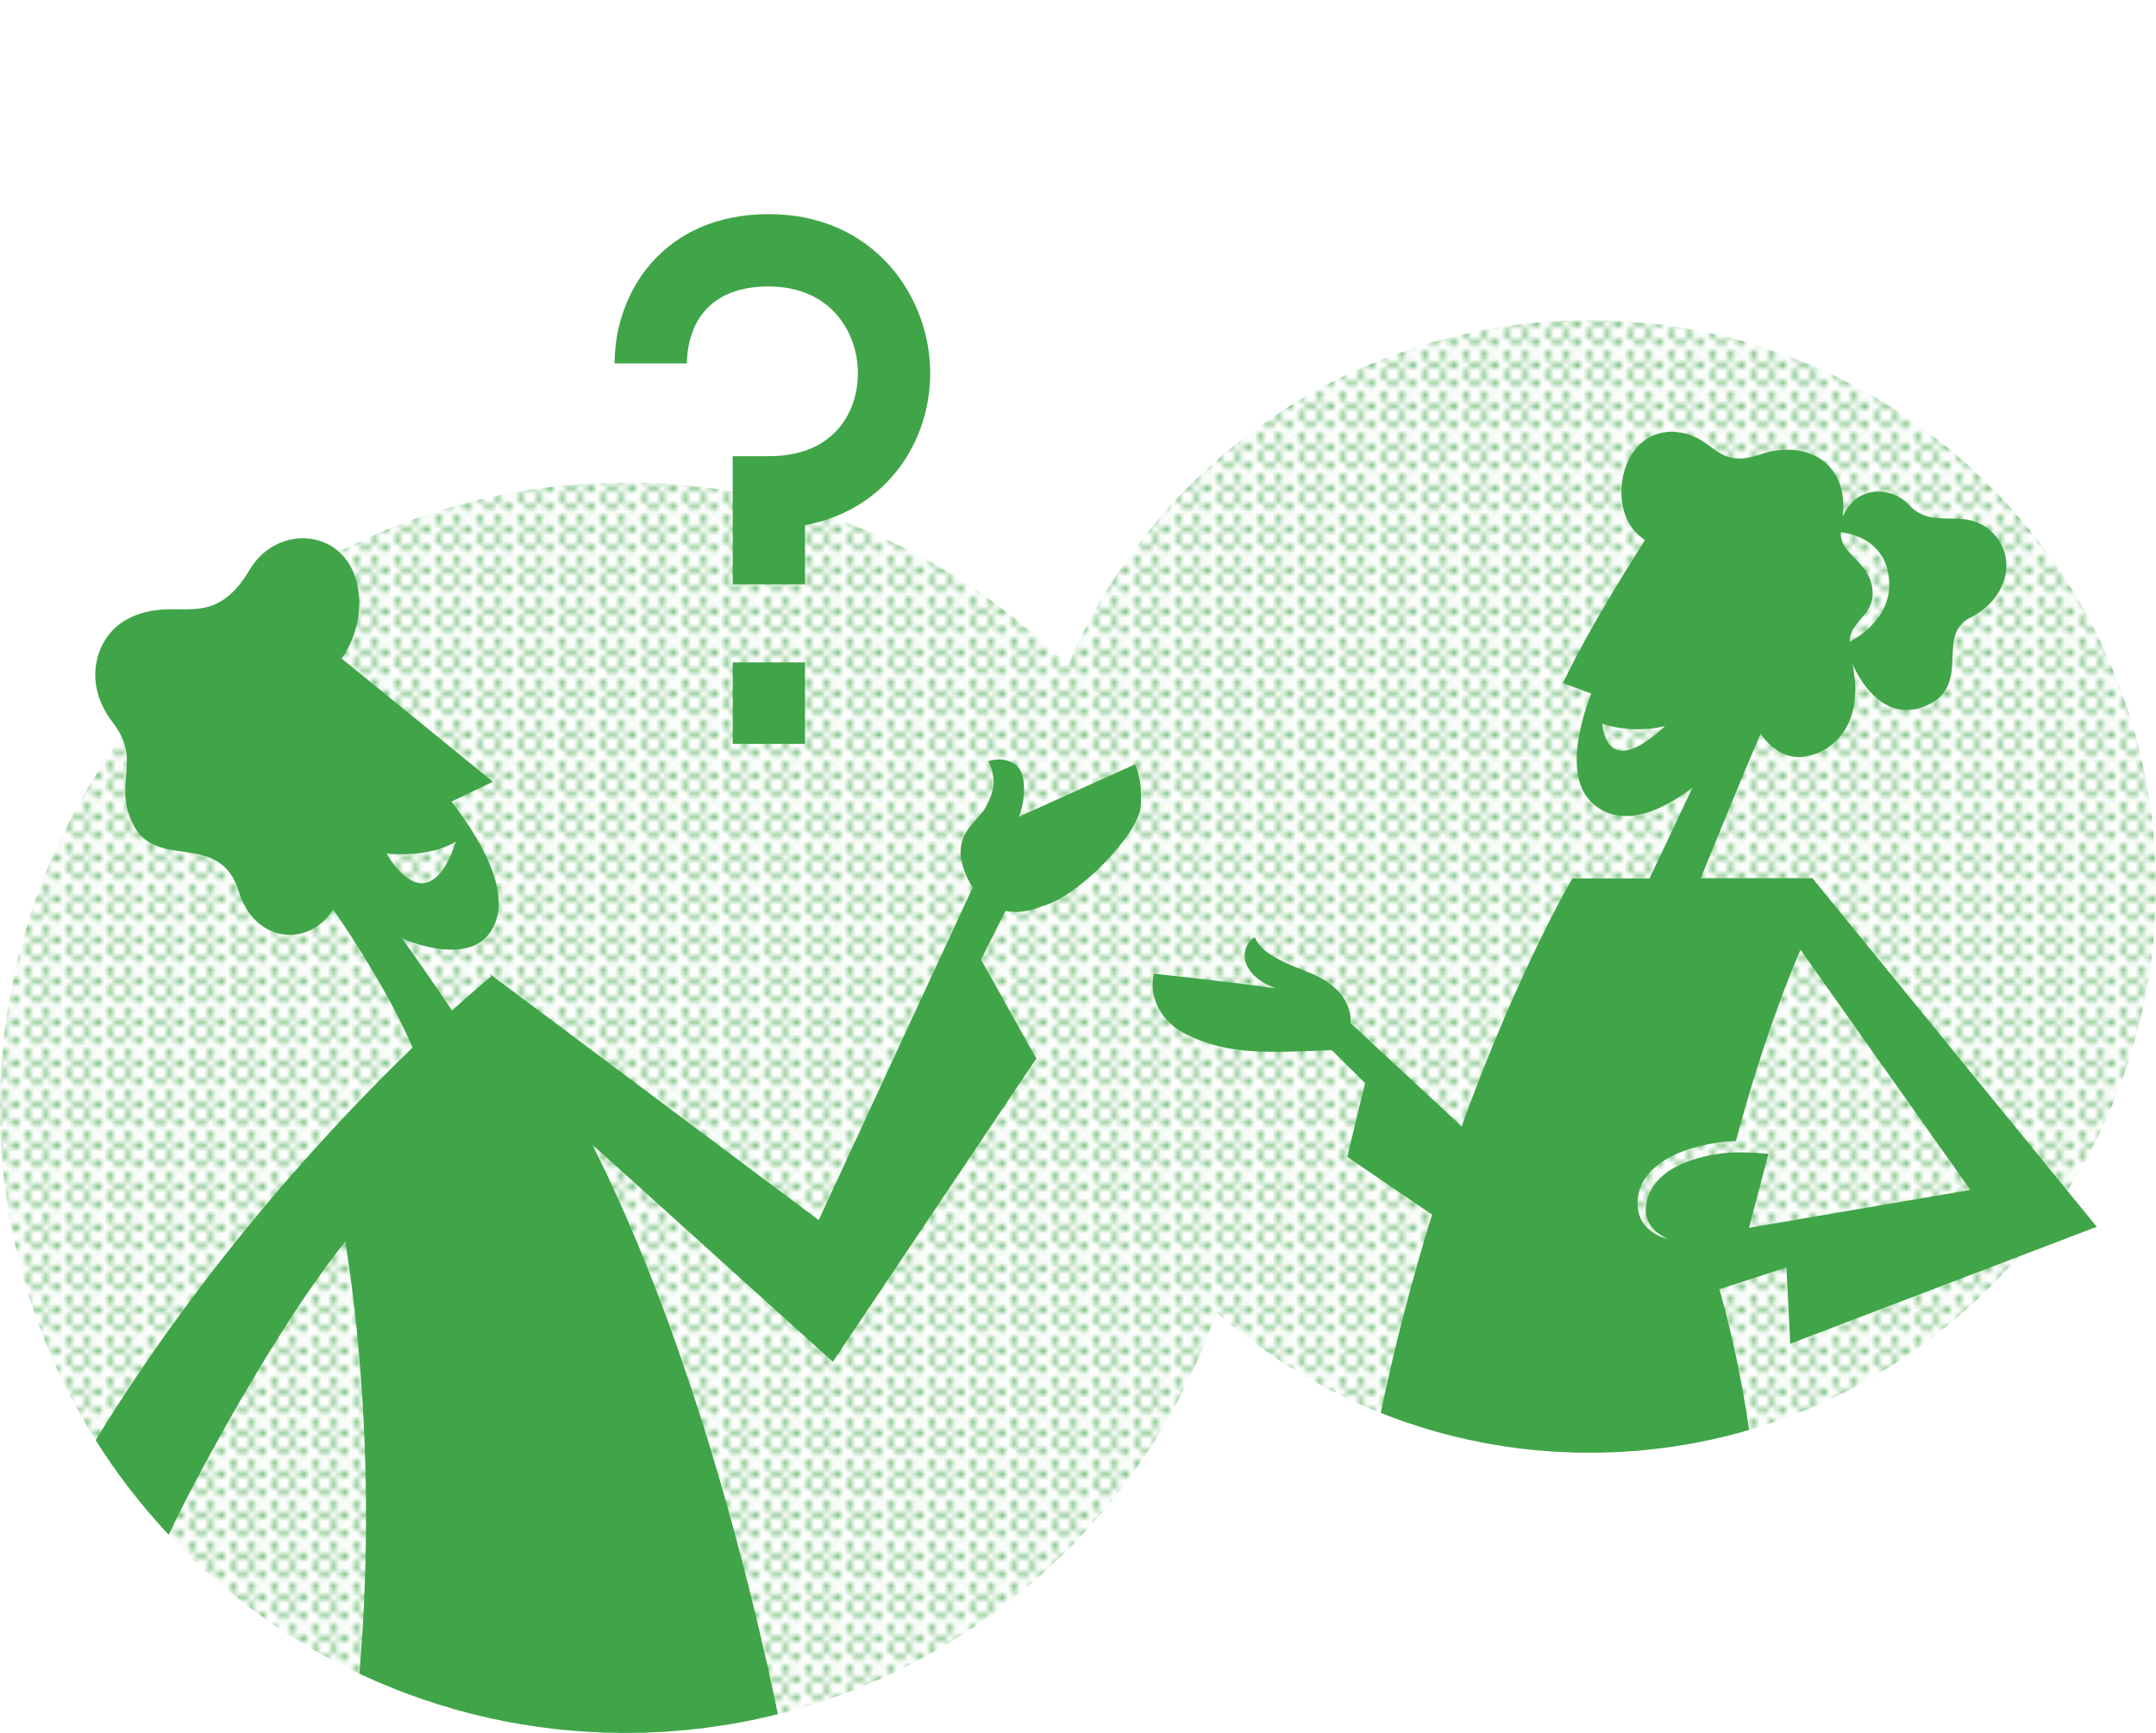
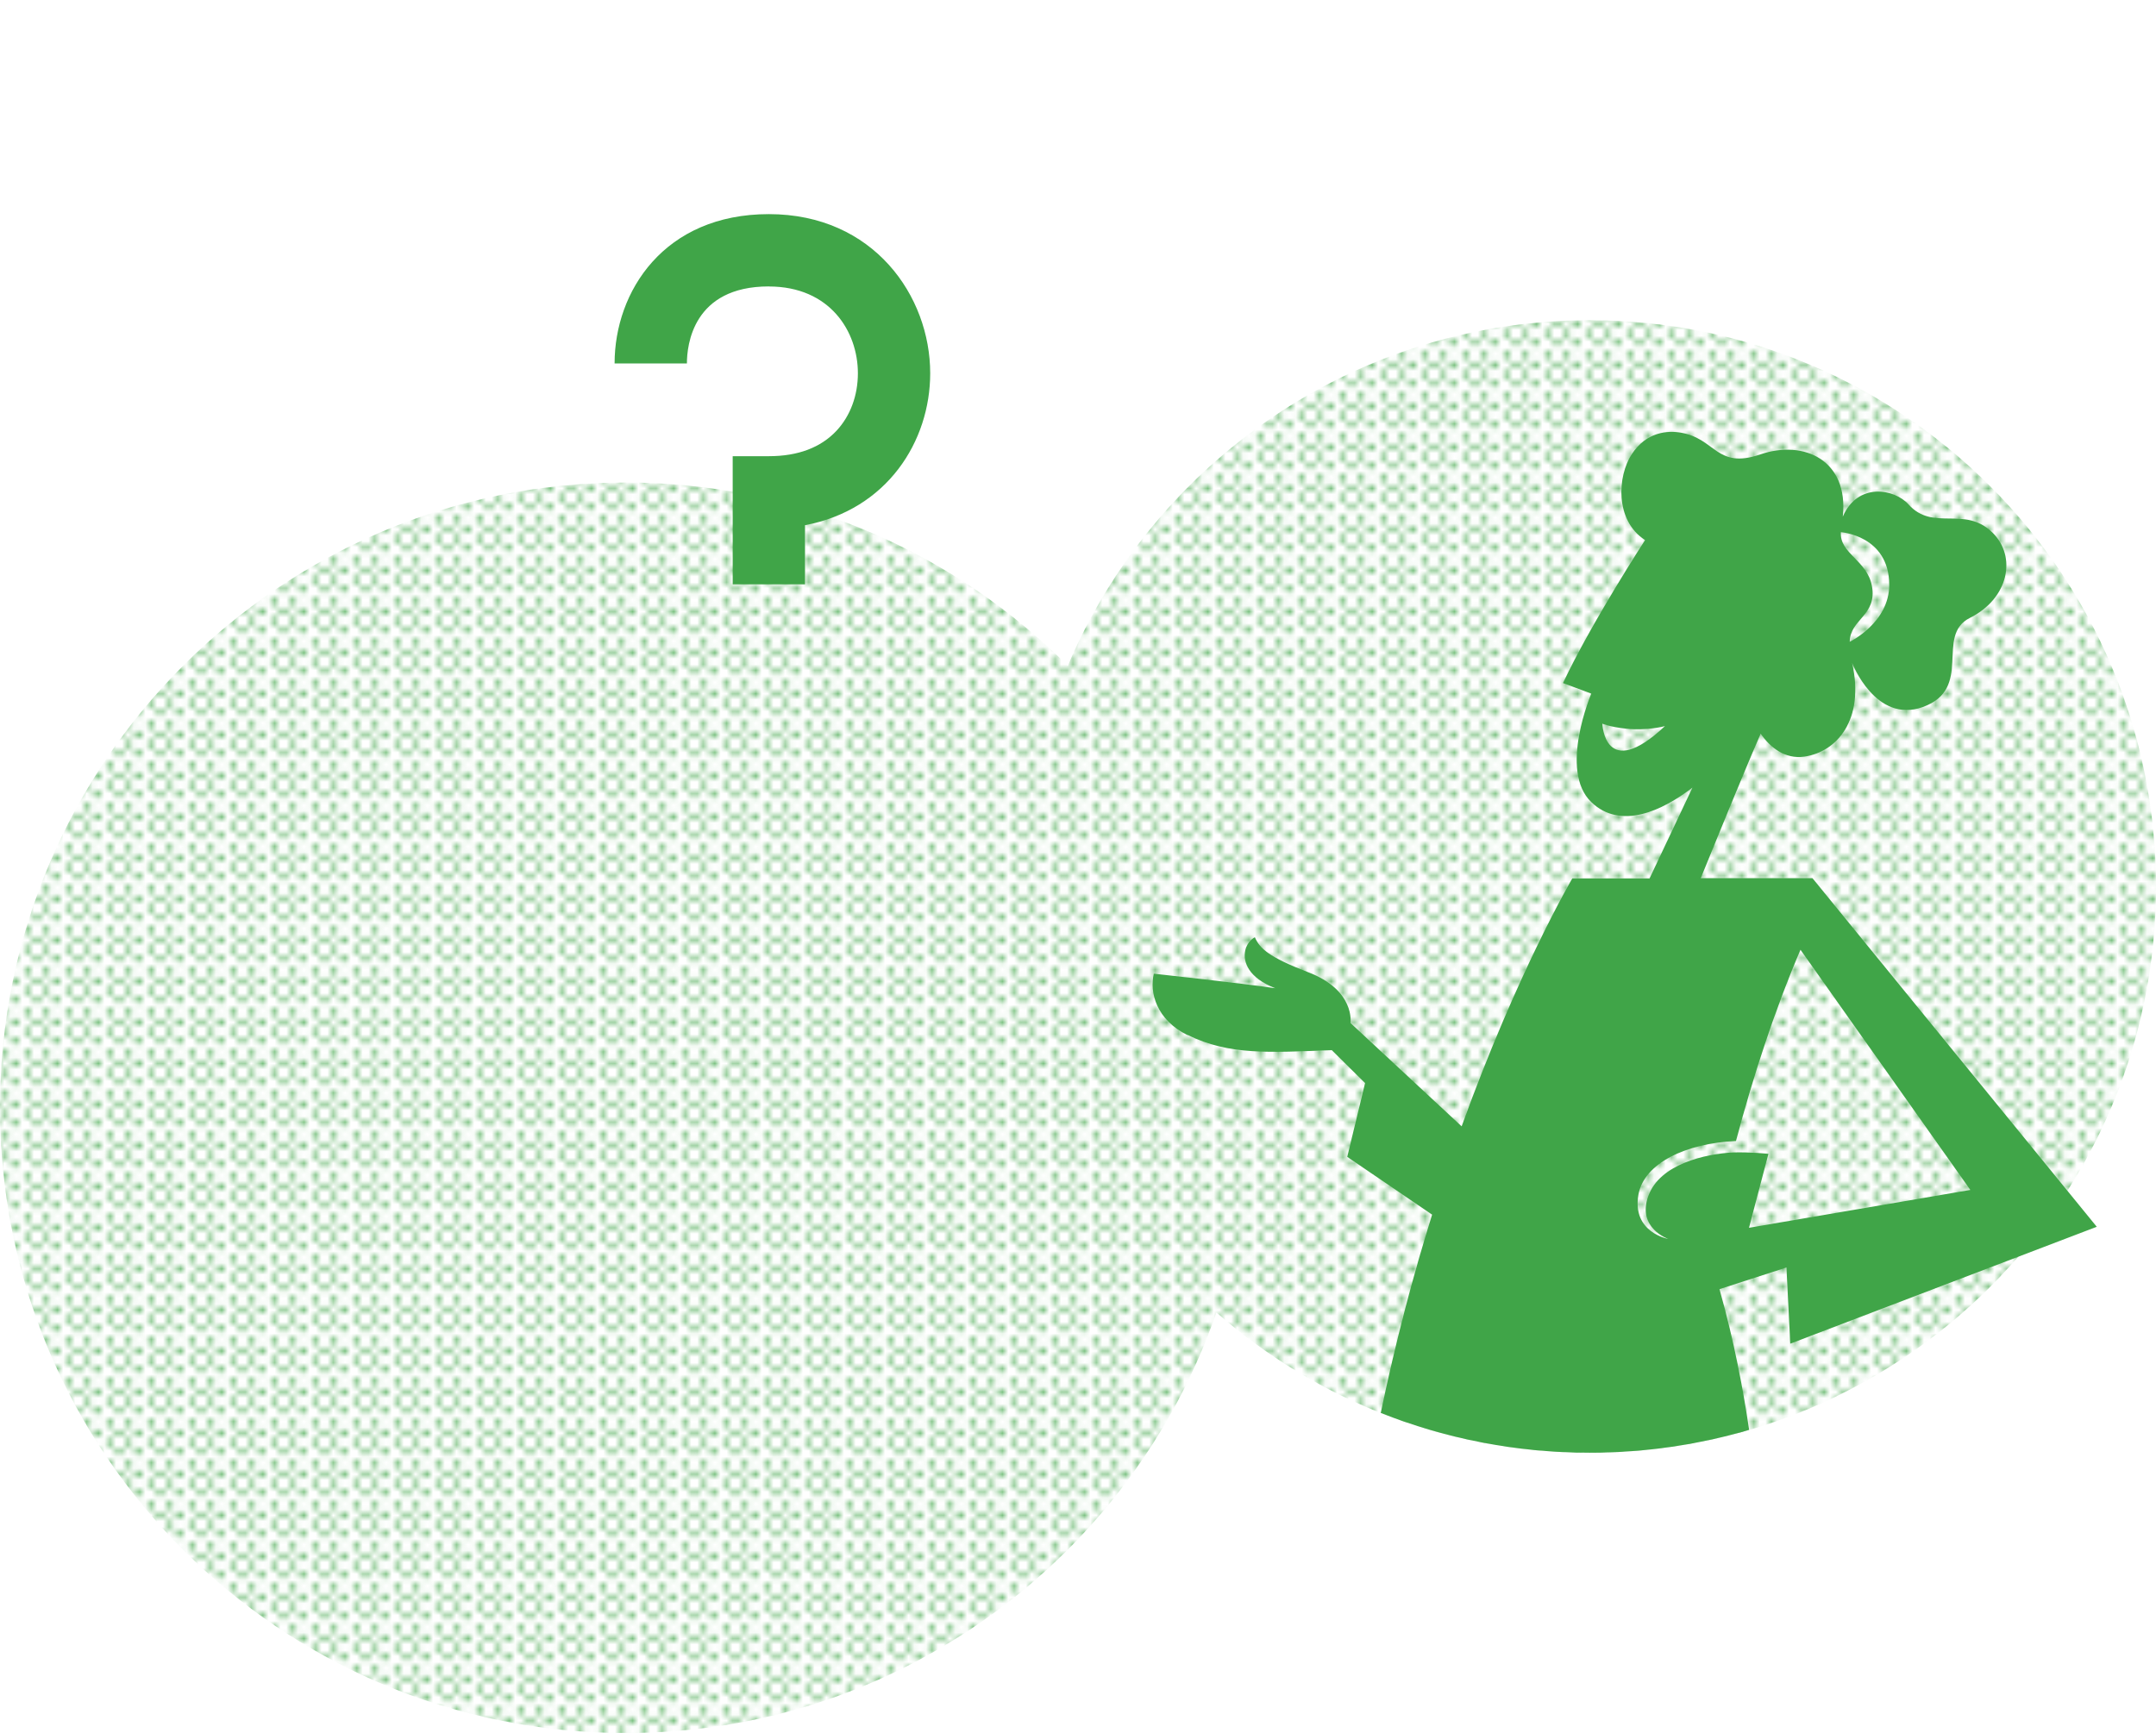
<svg xmlns="http://www.w3.org/2000/svg" id="Layer_1" data-name="Layer 1" viewBox="0 0 367.32 295.31">
  <defs>
    <style>
      .cls-1 {
        fill: none;
      }

      .cls-2 {
        fill: url(#LO-raster-green);
      }

      .cls-3 {
        fill: #40a548;
      }
    </style>
    <pattern id="LO-raster-green" x="0" y="0" width="6.38" height="6.52" patternTransform="translate(-14304.72 318.73) rotate(-180) scale(1 -1)" patternUnits="userSpaceOnUse" viewBox="0 0 6.38 6.52">
      <g>
        <rect class="cls-1" width="6.38" height="6.52" />
        <circle class="cls-3" cx="3.99" cy="2.46" r=".6" />
        <circle class="cls-3" cx=".8" cy="2.46" r=".6" />
        <circle class="cls-3" cx="2.39" cy="4.06" r=".6" />
        <circle class="cls-3" cx="3.99" cy="5.65" r=".6" />
        <circle class="cls-3" cx="5.58" cy=".87" r=".6" />
        <circle class="cls-3" cx="2.39" cy=".87" r=".6" />
        <circle class="cls-3" cx="5.58" cy="4.06" r=".6" />
        <circle class="cls-3" cx=".8" cy="5.65" r=".6" />
      </g>
    </pattern>
  </defs>
  <path class="cls-2" d="M106.54,82.22c29.44,0,56.1,11.94,75.38,31.25,14.66-34.62,48.94-58.9,88.9-58.9,53.29,0,96.5,43.2,96.5,96.5s-43.2,96.5-96.5,96.5c-24.36,0-46.6-9.03-63.58-23.91-14.45,41.71-54.07,71.67-100.7,71.67C47.7,295.31,0,247.61,0,188.77c0-58.84,47.7-106.54,106.54-106.54Z" />
-   <path class="cls-3" d="M16.3,245.42c3.63,5.77,7.8,11.17,12.44,16.12,5.37-11.38,19.4-36.82,30.09-49.94,1.85,11.55,5.33,38.99,2.4,73.61,13.75,6.47,29.11,10.1,45.31,10.1,8.97,0,17.67-1.11,25.99-3.2-4.29-20.74-14.4-62.88-31.62-97.05l40.98,37,34.66-51.67-9.41-16.88,4.16-8.27c3.26.63,6.19-.79,6.19-.79,6.17-1.55,16.44-12.28,16.84-16.94s-.95-7.26-.95-7.26l-19.92,8.99c.53-.21,2.24-7.08-.53-8.99-2.17-1.5-4.54-.51-4.54-.51,1.47,2.98.97,5.01-.32,7.6-1.44,2.91-6.68,4.89-3.28,12.24.29.62.6,1.17.92,1.67l-26.23,56.67-56.04-41.96.25.43c-.32.26-2.76,2.26-6.67,5.81-2.04-3.02-5.4-7.94-8.55-12.32,4.49,1.96,11.51,3.43,14.74-.59,5.15-6.43-2.21-17.47-6.3-22.69l7.07-3.38-25.78-21.01s3.89-4.9,2.82-11.78c-1.61-10.41-13.71-11.46-18.52-3.29-5.01,8.5-10.1,6.29-15.18,6.76-5,.46-8.48,2.74-10.15,6.56-1.64,3.75-1.23,8.43,2.01,12.62,5.23,6.76-.19,10.41,3.63,17.65,4,7.58,14.7.8,17.87,11.19,2.63,8.63,11.73,9.76,16.1,3.09,0,0,8.83,12.53,13.5,23.51-13.64,13.18-35.34,36.47-53.97,66.88ZM65.8,145.45s3.3.42,6.99-.27c3.39-.64,4.86-1.78,4.86-1.78,0,0-3.91,14.52-11.85,2.05Z" />
  <g>
-     <polygon class="cls-1" points="166.1 60.07 171.78 23.67 191.81 26.79 190.72 33.77 184.33 32.78 179.74 62.2 186.13 63.2 185.04 70.18 158.63 66.06 159.71 59.08 166.1 60.07" />
    <circle class="cls-1" cx="181.06" cy="12.72" r="7.5" />
  </g>
  <g>
    <polygon class="cls-1" points="213.49 41.86 213.57 14.6 228.57 14.64 228.56 19.87 223.77 19.86 223.71 41.89 228.49 41.9 228.47 47.13 208.69 47.07 208.71 41.84 213.49 41.86" />
    <circle class="cls-1" cx="219.14" cy="5.55" r="5.55" />
  </g>
  <g>
    <polygon class="cls-1" points="125.11 72.25 133.09 46.18 147.43 50.57 145.9 55.57 141.33 54.17 134.89 75.24 139.46 76.64 137.93 81.64 119.01 75.85 120.54 70.85 125.11 72.25" />
    <circle class="cls-1" cx="141.03" cy="39.14" r="5.55" />
  </g>
  <path class="cls-3" d="M202.36,176.38c7.09,3.48,13.92,2.98,24.54,2.58l5.67,5.61-3.04,12.57,14.46,9.85c-3.18,10.19-6.2,21.52-8.75,33.79,11.01,4.37,23.01,6.78,35.58,6.78,9.44,0,18.56-1.36,27.18-3.89-.96-6.57-2.53-15.07-5.05-23.98l11.41-3.69.65,12.98,52.22-19.92-48.44-59.41h-19.03c2.03-4.99,7.38-18.14,10.21-24.62,1.6,2.33,4.13,4.38,7.43,3.91,5.54-.79,10.33-6.26,8.15-15.96,0,0,4,10.4,12.04,7.51,8.71-3.14,2.01-12.18,8.02-15.19,6.65-3.32,8.03-10.47,3.83-14.56-4.8-4.66-10.06-.09-14.27-4.77-2.43-2.71-8.68-3.8-11.21,2.07,0,0,0-.01,0-.02,1.03-9.56-6.59-13.15-14.06-10.58-7.47,2.57-7.57-2.7-13.54-3.71-2.18-.37-5.84-.21-8.39,3.72-2.36,3.64-2.94,11.17,2.3,14.59,0,0-9.1,13.99-13.98,24.36l4.82,1.8s-5.59,13.11,0,18.49c4.99,4.8,12.09,1.49,17.23-2.47l-7.3,15.47h-13.16s-9.27,15.71-18.86,42.25l-18.94-17.61s.87-5.57-7.2-8.65c-6.77-2.59-8.26-4.08-9.09-5.96,0,0-1.26.59-1.63,2.22-.45,2.03.59,4.72,5.12,6.47-6.23-.92-20.7-2.48-20.7-2.48-.76,3.1.37,7.83,5.74,10.47ZM283.66,123.74c-10.29,9.64-10.67-.42-10.67-.42,0,0,1.23.55,4.09.86,3.54.38,6.57-.44,6.57-.44ZM318.91,99.8c-.84-4.33-5.52-5.49-5.28-9.11,0,0,8.21.56,8.24,8.96.02,6.47-6.73,9.72-6.73,9.72.02-3.84,4.76-4.51,3.77-9.57ZM279.14,203.59c.95-5.36,8.08-8.77,16.62-9.15,2.9-10.92,6.51-22.08,10.99-32.59l28.94,40.93-37.71,6.45,3.31-12.6s-3.14-.33-6.05-.24c-4.66.26-12.44,1.94-14.42,7.43-1.98,5.49,3.43,7.32,3.43,7.32,0,0-6.25-1.09-5.11-7.55Z" />
  <g>
    <path class="cls-3" d="M130.99,48.82c10.42,0,15.17,7.67,15.17,14.79,0,3.79-1.29,7.26-3.62,9.77-2.7,2.89-6.58,4.36-11.55,4.36h-6.16v21.84h12.32v-10.08c14.03-2.65,21.33-14.33,21.33-25.89,0-13.14-9.63-27.12-27.49-27.12s-26.28,13.19-26.28,25.44h12.32c0-3.08,1-13.12,13.96-13.12Z" />
-     <rect class="cls-3" x="124.83" y="112.88" width="12.32" height="13.89" />
  </g>
</svg>